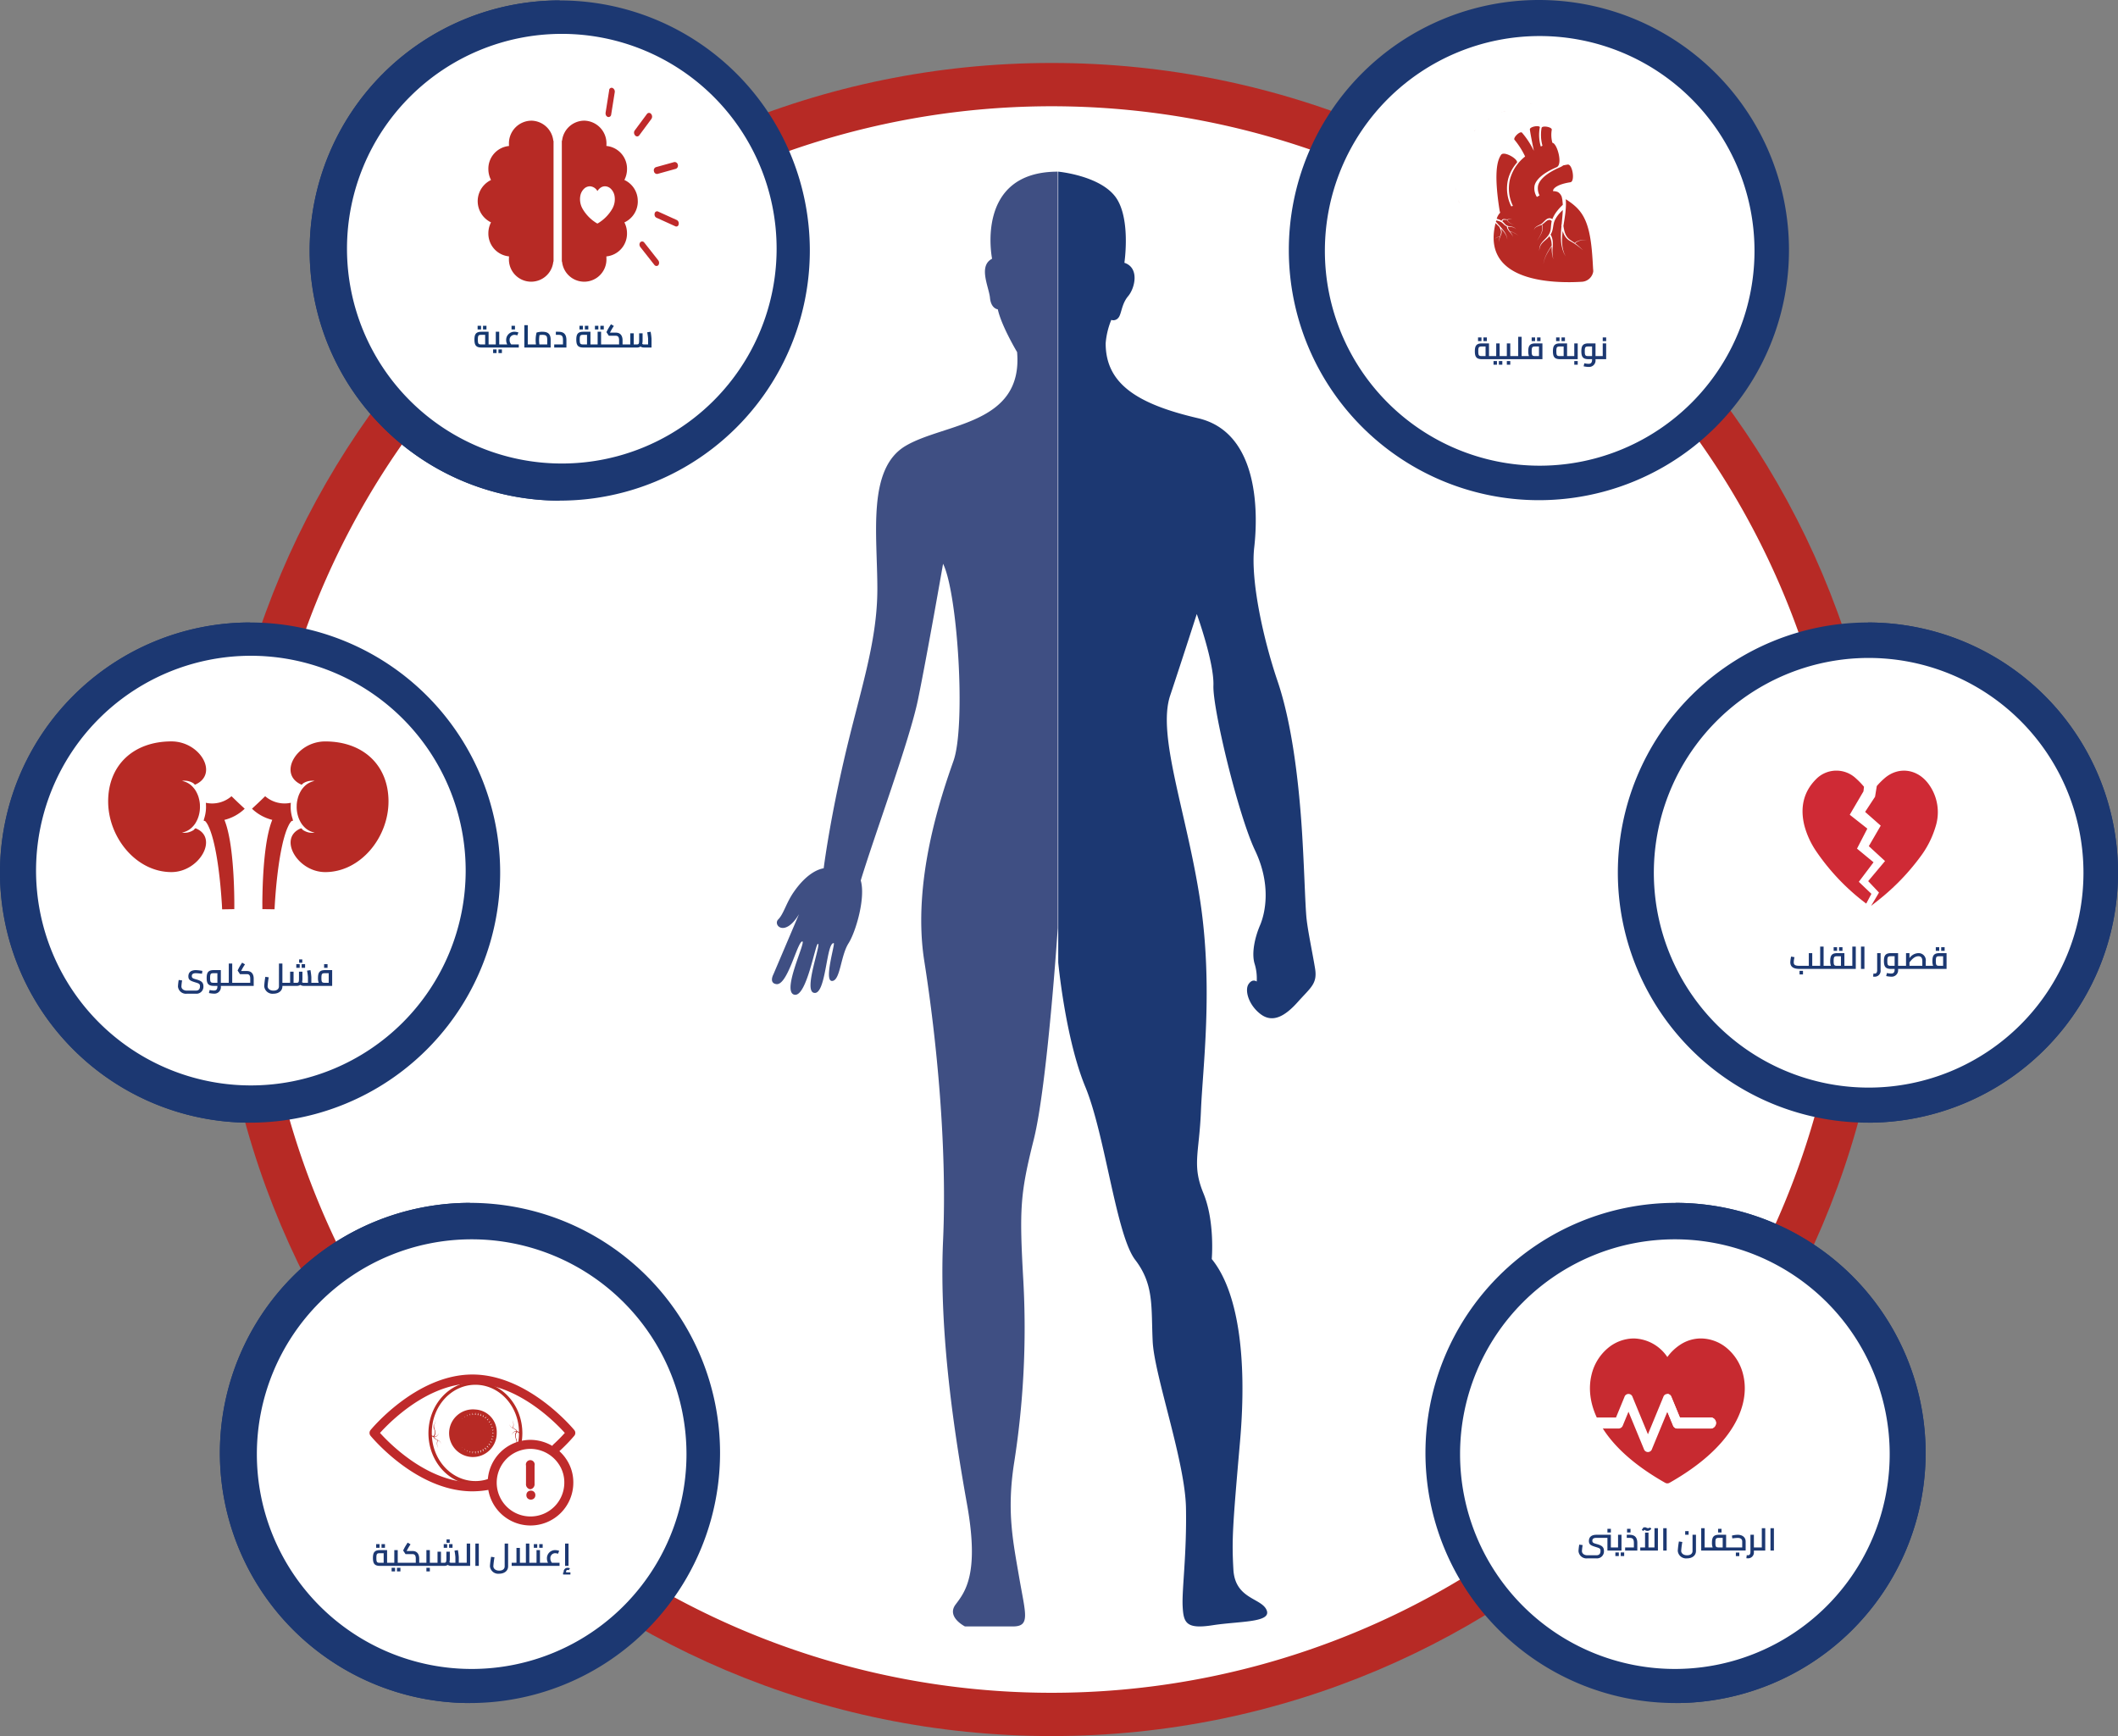
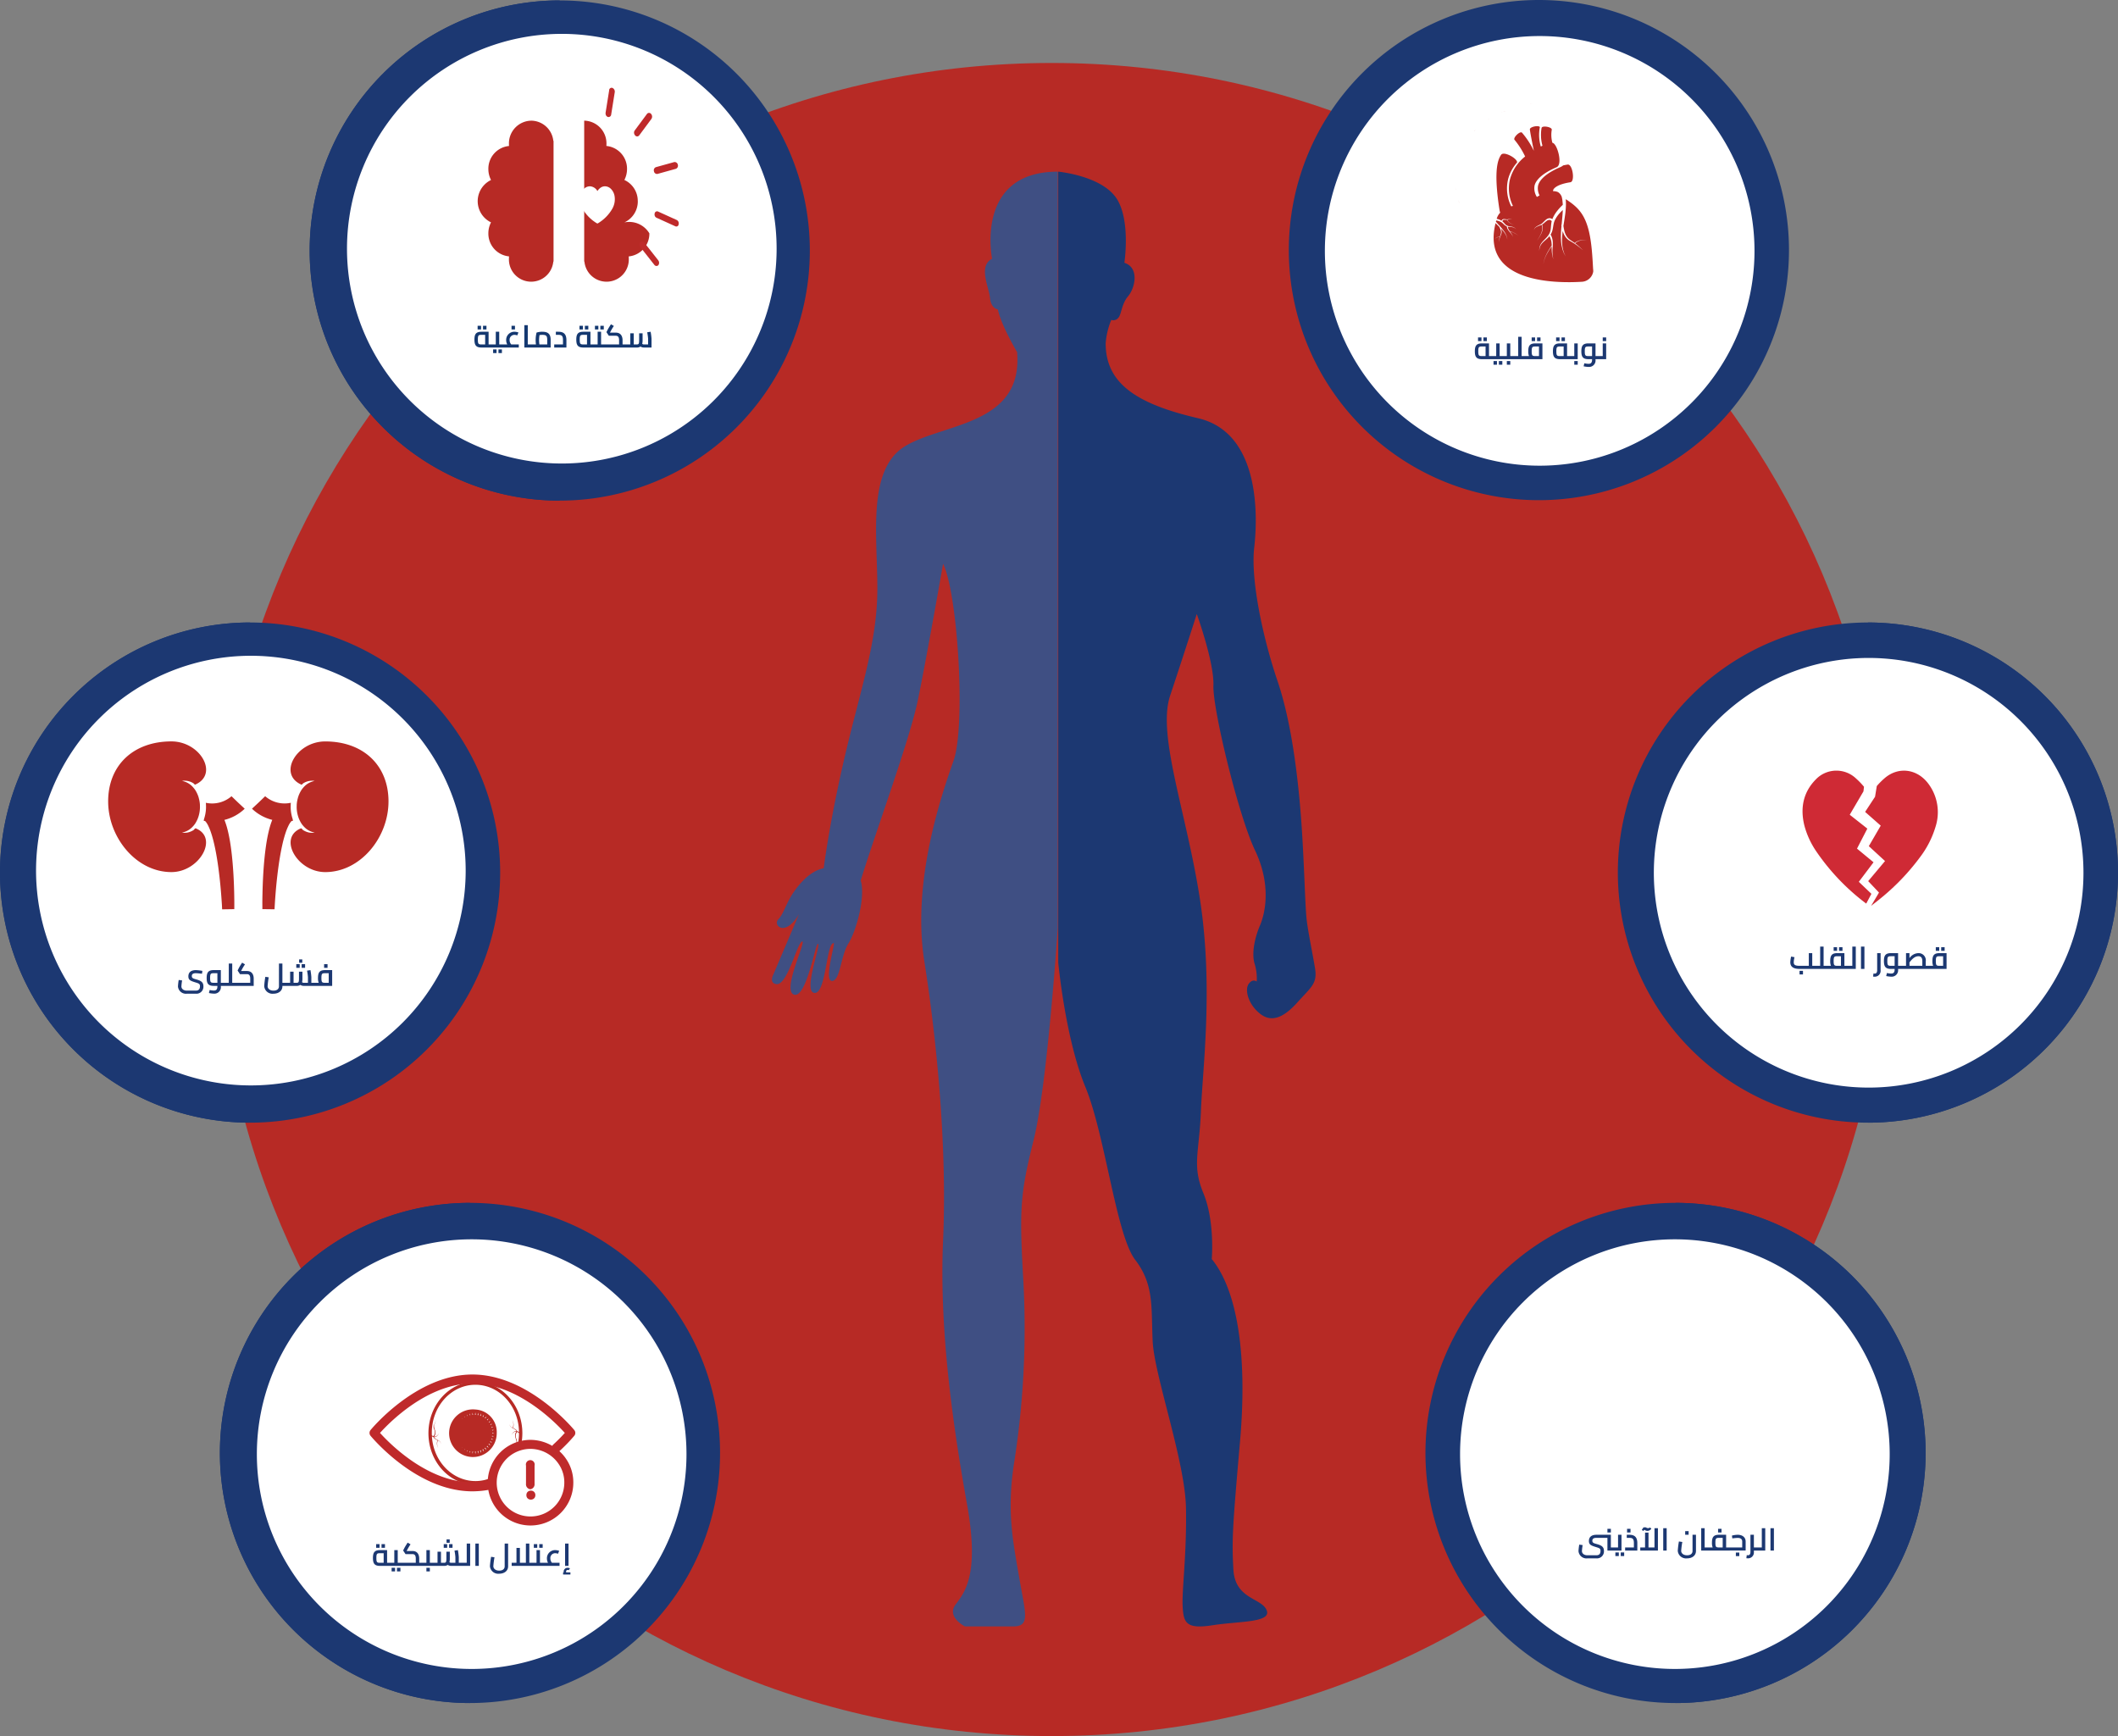
<svg xmlns="http://www.w3.org/2000/svg" width="470.001" height="385.228" viewBox="0 0 470.001 385.228">
  <rect x="0" y="0" width="470.001" height="385.228" fill="#808080" stroke="none" />
  <defs>
    <clipPath id="clip-path">
      <rect id="Rectangle_168" data-name="Rectangle 168" width="45" height="45" transform="translate(2501 5040)" fill="none" stroke="#707070" stroke-width="1" />
    </clipPath>
  </defs>
  <g id="effects-large-screens-lcs" transform="translate(-1995 -4762)">
    <g id="side-effects-graph-lcs" transform="translate(892.001 -883.002)">
      <path id="Path_636" data-name="Path 636" d="M450.392,208.629C450.392,106.11,367.284,23,264.764,23S79.137,106.11,79.137,208.629s83.108,185.627,185.627,185.627,185.628-83.108,185.628-185.627" transform="translate(1071.607 5635.974)" fill="#b72a25" />
-       <path id="Path_637" data-name="Path 637" d="M447.1,214.944A176.022,176.022,0,1,0,271.078,390.967,176.022,176.022,0,0,0,447.1,214.944" transform="translate(1065.292 5629.658)" fill="#fff" />
      <path id="Path_638" data-name="Path 638" d="M389.24,62.977V238.468s1.57,16.853,6,27.564,6.833,32.874,11.08,38.414,3.508,10.527,3.877,18.1,7.2,26.593,7.388,36.936-.924,18.1-.74,21.793.738,5.169,6.65,4.247,13.112-.554,12-3.325-7.019-2.4-7.388-9.05-.185-9.418,1.476-28.44-.553-33.426-6.277-40.444c0,0,.738-8.311-1.847-14.59s-.922-8.864-.554-18.283,2.772-27.332-.183-46.723-9.6-36.567-6.649-45.432,5.909-18.1,5.909-18.1,3.879,10.712,3.693,15.883,5.54,28.81,9.235,36.567,2.215,14.035,1.108,16.621-1.916,6.046-1.224,8.47a10.943,10.943,0,0,1,.486,4.017s-.9-.761-1.8.554-.069,4.571,2.632,6.649,5.471.485,8.309-2.7,4.363-4.017,3.809-7.41-1.522-7.894-1.869-10.873-.554-13.2-1.2-21.976S441.133,185.511,437.9,176s-6-22.439-5.17-29.642,1.245-25.486-12.467-28.672-20.5-7.757-20.5-16.621a17.218,17.218,0,0,1,1.246-5.194,1.394,1.394,0,0,0,1.524-.416c.761-.762.693-3.047,2.216-4.848s2.562-6.3-.831-7.41c0,0,1.525-10.111-2.077-14.751s-12.6-5.471-12.6-5.471" transform="translate(948.592 5620.116)" fill="#1c3872" />
      <path id="Path_639" data-name="Path 639" d="M585.767,55.495a55.494,55.494,0,1,0-55.495,55.495,55.494,55.494,0,0,0,55.495-55.495" transform="translate(914.221 5645)" fill="#1c3872" />
      <path id="Path_642" data-name="Path 642" d="M224.889,55.495a55.495,55.495,0,1,0-55.495,55.495,55.495,55.495,0,0,0,55.495-55.495" transform="translate(1057.817 5645.098)" fill="#1c3872" />
      <path id="Path_643" data-name="Path 643" d="M169.394,0a55.495,55.495,0,0,0,0,110.99" transform="translate(1057.817 5645.098)" fill="#1c3872" />
      <path id="Path_644" data-name="Path 644" d="M222.209,60.641A47.668,47.668,0,1,0,174.54,108.31a47.668,47.668,0,0,0,47.669-47.669" transform="translate(1053.127 5639.544)" fill="#fff" />
      <path id="Path_645" data-name="Path 645" d="M110.989,284.287a55.495,55.495,0,1,0-55.495,55.495,55.495,55.495,0,0,0,55.495-55.495" transform="translate(1103 5554.338)" fill="#1c3872" />
      <path id="Path_646" data-name="Path 646" d="M55.495,228.792a55.494,55.494,0,0,0,0,110.989" transform="translate(1103 5554.338)" fill="#1c3872" />
      <path id="Path_647" data-name="Path 647" d="M108.309,289.433A47.668,47.668,0,1,0,60.641,337.1a47.668,47.668,0,0,0,47.668-47.667" transform="translate(1098.027 5548.753)" fill="#fff" />
      <path id="Path_648" data-name="Path 648" d="M191.867,497.747a55.495,55.495,0,1,0-55.495,55.495,55.495,55.495,0,0,0,55.495-55.495" transform="translate(1070.917 5469.66)" fill="#1c3872" />
      <path id="Path_649" data-name="Path 649" d="M136.373,442.252a55.495,55.495,0,1,0,0,110.99" transform="translate(1070.917 5469.66)" fill="#1c3872" />
      <path id="Path_650" data-name="Path 650" d="M189.187,502.893a47.668,47.668,0,1,0-47.668,47.669,47.668,47.668,0,0,0,47.668-47.669" transform="translate(1066.148 5464.776)" fill="#fff" />
      <path id="Path_651" data-name="Path 651" d="M635.3,497.747a55.495,55.495,0,1,0-55.5,55.495,55.495,55.495,0,0,0,55.5-55.495" transform="translate(895.01 5469.66)" fill="#1c3872" />
      <path id="Path_652" data-name="Path 652" d="M616.293,553.242a55.495,55.495,0,1,0,0-110.99" transform="translate(858.521 5469.66)" fill="#1c3872" />
      <path id="Path_653" data-name="Path 653" d="M632.619,502.893a47.668,47.668,0,1,0-47.668,47.669,47.668,47.668,0,0,0,47.668-47.669" transform="translate(889.717 5464.775)" fill="#fff" />
      <path id="Path_654" data-name="Path 654" d="M706.06,284.287a55.494,55.494,0,1,0-55.495,55.495,55.494,55.494,0,0,0,55.495-55.495" transform="translate(866.94 5554.338)" fill="#1c3872" />
      <path id="Path_655" data-name="Path 655" d="M687.054,339.782a55.494,55.494,0,0,0,0-110.989" transform="translate(830.451 5554.338)" fill="#1c3872" />
      <path id="Path_656" data-name="Path 656" d="M703.38,289.433A47.668,47.668,0,1,0,655.712,337.1a47.668,47.668,0,0,0,47.668-47.667" transform="translate(861.956 5549.236)" fill="#fff" />
      <path id="Path_657" data-name="Path 657" d="M332.779,82.3c-3.124,1.619-.694,6.248-.462,8.677s1.734,2.547,1.734,2.547c.81,3.7,4.281,9.487,4.281,9.487,1.389,16.2-16.2,15.735-24.76,20.827s-6.248,19.67-6.248,31.7-3.934,22.909-7.4,37.951c-2.855,12.375-4.143,21.289-4.51,24.066-1.158.191-3.753,1.1-6.647,5.273-1.686,2.433-2.229,4.857-3.445,6.082s1.464,4.086,4.611-1.164l-5.671,13.333s-1.066,1.934.641,2.179c2.521.36,4.667-9.467,5.771-9.467.852,0-4.557,10.93-1.855,11.792,2.785.891,4.743-11.444,5.334-11.268.664.194-3.134,10.1-1.006,10.844,2.81.98,2.8-11.191,4.5-10.989.369.043-2.244,8.393-.391,8.388s1.89-5.54,3.663-8.345c1.646-2.6,3.833-10.148,2.719-13.953,3.142-10.333,10.861-31.127,12.715-40.193,2.083-10.182,5.553-30.081,5.553-30.081,3.24,6.479,5.091,35.867,2.314,43.735s-9.257,26.843-6.48,44.429,5.091,41.422,4.166,62.016,2.545,43.042,5.322,58.546-.463,19.438-2.545,22.215,2.082,4.86,2.082,4.86H337.41c3.934,0,2.776-2.777,1.388-10.874s-2.777-14.579-1.158-25.226a192.473,192.473,0,0,0,2.083-40.5c-.925-16.2-.694-19.438,2.314-31.472s5.322-46.918,5.322-46.918V62.977c-18.513,0-14.578,19.322-14.578,19.322" transform="translate(990.368 5620.116)" fill="#3f4f83" />
      <path id="Path_660" data-name="Path 660" d="M545.7,44.649q.355-.263.731-.511-.376.248-.731.511" transform="translate(886.524 5627.589)" fill="#b72a25" />
      <path id="Path_661" data-name="Path 661" d="M545.412,45.117l.176-.132-.176.132" transform="translate(886.639 5627.253)" fill="#b72a25" />
-       <path id="Path_663" data-name="Path 663" d="M546.914,44.036c.074-.051.15-.1.229-.155-.079.052-.155.1-.229.155" transform="translate(886.044 5627.691)" fill="#b72a25" />
      <path id="Path_664" data-name="Path 664" d="M544.17,45.809c.242-.209.491-.41.75-.606q-.388.294-.75.606" transform="translate(887.132 5627.167)" fill="#b72a25" />
      <path id="Path_697" data-name="Path 697" d="M222.209,60.641A47.668,47.668,0,1,0,174.54,108.31a47.668,47.668,0,0,0,47.669-47.669" transform="translate(1270.127 5640.027)" fill="#fff" />
      <path id="Path_665" data-name="Path 665" d="M542.255,47.847c.014,0,.025-.01.037-.013.082-.088.155-.179.24-.265-.09.093-.188.183-.276.278" transform="translate(887.892 5626.228)" fill="#b72a25" />
      <path id="Path_666" data-name="Path 666" d="M542.713,47.552l.027-.025-.027.025" transform="translate(887.71 5626.245)" fill="#b72a25" />
      <path id="Path_667" data-name="Path 667" d="M547.524,43.626c-.079.049-.154.1-.231.154.076-.048.159-.1.235-.144v-.01" transform="translate(885.893 5627.792)" fill="#b72a25" />
      <path id="Path_668" data-name="Path 668" d="M544.019,46.287l.091-.079-.091.079" transform="translate(887.192 5626.768)" fill="#b72a25" />
      <path id="Path_669" data-name="Path 669" d="M542.758,47.056c.241-.246.5-.484.761-.717-.267.232-.52.472-.761.717" transform="translate(887.692 5626.716)" fill="#b72a25" />
-       <path id="Path_671" data-name="Path 671" d="M593.347,55.459c-.018.23-.045.458-.076.676.031-.218.059-.446.076-.676" transform="translate(867.654 5623.098)" fill="#b72a25" />
      <path id="Path_672" data-name="Path 672" d="M593.4,55.407h0" transform="translate(867.604 5623.119)" fill="#b72a25" />
      <path id="Path_673" data-name="Path 673" d="M593.284,52.316c.036.23.059.455.072.676h0c-.014-.221-.04-.448-.076-.678" transform="translate(867.649 5624.345)" fill="#b72a25" />
      <path id="Path_675" data-name="Path 675" d="M535.442,69.256h.005c-.021-.2-.039-.407-.048-.617.008.208.022.416.042.618" transform="translate(890.611 5617.87)" fill="#b72a25" />
      <path id="Path_677" data-name="Path 677" d="M536.613,74.056h.006c-.106-.224-.211-.448-.3-.684a6.617,6.617,0,0,0,.293.681" transform="translate(890.246 5615.991)" fill="#b72a25" />
      <path id="Path_678" data-name="Path 678" d="M563.54,78.745c-.223-.027-.441-.063-.66-.1h0c.22.035.439.068.662.1" transform="translate(879.711 5613.899)" fill="#b72a25" />
      <path id="Path_679" data-name="Path 679" d="M552.18,41.019c.293-.13.6-.246.9-.364a.076.076,0,0,0-.025,0c-.3.117-.585.24-.875.369" transform="translate(883.955 5628.973)" fill="#b72a25" />
      <path id="Path_680" data-name="Path 680" d="M570.974,78.257c-.166.051-.331.1-.494.138h0c.165-.041.329-.087.5-.139" transform="translate(876.696 5614.054)" fill="#b72a25" />
      <path id="Path_681" data-name="Path 681" d="M589.177,64.472h0" transform="translate(869.282 5619.523)" fill="#b72a25" />
      <path id="Path_682" data-name="Path 682" d="M562.825,38.035l.005.007c.147-.025.293-.054.441-.077-.148.023-.3.043-.446.07" transform="translate(879.732 5630.038)" fill="#b72a25" />
      <g id="Group_185" data-name="Group 185" transform="translate(218.289 -3.6)">
        <path id="نوبة_قلبية" data-name="نوبة قلبية" d="M1.75-4.823H.987v.812H1.75Zm1.2,0H2.184v.812h.763ZM4.221-.686h-.8V-3.5H1.841C.616-3.5.28-2.954.28-1.75S.616,0,1.841,0h2.38c.112,0,.14-.133.14-.343S4.333-.686,4.221-.686Zm-2.38,0c-.665,0-.8-.119-.8-1.064s.133-1.064.8-1.064H2.66V-.686Zm4.739,0h-.8V-3.5H5.019V-.686h-.8c-.119,0-.14.133-.14.343S4.1,0,4.221,0H6.58c.119,0,.14-.133.14-.343S6.7-.686,6.58-.686ZM4.424,1.225h.763V.42H4.424Zm1.19,0h.763V.42H5.614ZM8.939-.686h-.8V-3.5H7.378V-.686h-.8c-.119,0-.14.133-.14.343S6.461,0,6.58,0H8.939c.119,0,.14-.133.14-.343S9.058-.686,8.939-.686ZM7.378,1.225h.763V.42H7.378ZM11.459-.686h-.8v-4.27H9.9v4.27H8.939c-.119,0-.14.133-.14.343S8.82,0,8.939,0h2.52c.112,0,.14-.133.14-.343S11.571-.686,11.459-.686ZM13.65-4.823h-.763v.812h.763Zm1.2,0h-.763v.812h.763ZM13.692-3.5c-1.225,0-1.561.546-1.561,1.75a2.7,2.7,0,0,0,.161,1.064h-.833c-.119,0-.14.133-.14.343s.021.343.14.343h3.815V-3.5Zm-.8,1.75c0-.945.133-1.064.8-1.064h.819V-.686h-.819c-.665,0-.8-.119-.8-1.064Zm6.181-3.073H18.31v.812h.763Zm1.2,0H19.51v.812h.763ZM21.546-.686h-.8V-3.5h-1.58c-1.225,0-1.561.546-1.561,1.75S17.941,0,19.166,0h2.38c.112,0,.14-.133.14-.343S21.658-.686,21.546-.686Zm-2.38,0c-.665,0-.8-.119-.8-1.064s.133-1.064.8-1.064h.819V-.686ZM22.344-3.5V-.686h-.8c-.119,0-.14.133-.14.343s.021.343.14.343h1.561V-3.5Zm0,4.725h.763V.42h-.763ZM27.86-.686h-.805V-3.5H25.473c-1.225,0-1.561.546-1.561,1.75S24.248,0,25.473,0h.819V.1c0,.665-.245.931-.77.931A4.567,4.567,0,0,1,24.577.91l-.161.672a5.832,5.832,0,0,0,1.106.14A1.434,1.434,0,0,0,27.055.1V0h.805c.112,0,.14-.133.14-.343S27.972-.686,27.86-.686Zm-2.387,0c-.665,0-.8-.119-.8-1.064s.133-1.064.8-1.064h.819V-.686Zm3.185-4.137v.812h.763v-.812Zm0,4.137h-.8c-.119,0-.14.133-.14.343s.021.343.14.343h1.561V-3.5h-.763Z" transform="translate(1211.711 5728.3)" fill="#1c3872" />
        <path id="Path_687" data-name="Path 687" d="M203.578,53.535a.235.235,0,0,0,0,.082q.009.242.019.507a10.34,10.34,0,0,1-.007,1.134c-.013.4-.066.815-.1,1.246-.1.859-.25,1.76-.393,2.659-.015.106-.033.212-.05.317.005.035.012.071.018.116.033.2.079.491.157.83a4.647,4.647,0,0,0,.388,1.1,2.927,2.927,0,0,0,.862,1.007c.2.133.391.264.582.393.169.117.34.224.5.345a.569.569,0,0,1,.051-.052,1.96,1.96,0,0,1,.274-.2,3.367,3.367,0,0,1,.941-.359,2.988,2.988,0,0,1,1-.072,1.343,1.343,0,0,1,.319.082c.072.033.113.054.113.054l-.114-.05a1.415,1.415,0,0,0-.319-.07,2.962,2.962,0,0,0-.981.109,3.392,3.392,0,0,0-.906.383,1.634,1.634,0,0,0-.249.2c-.018.018-.028.03-.041.045q.257.2.493.38c.154.133.3.261.434.38.273.229.476.448.627.589l.233.228-.246-.214c-.158-.132-.375-.338-.659-.55l-.453-.354c-.167-.112-.344-.233-.528-.359s-.383-.234-.582-.357-.4-.232-.614-.364a3.21,3.21,0,0,1-1-1.043,4.76,4.76,0,0,1-.456-1.074c-.054.406-.092.808-.12,1.2-.029.421-.032.83-.025,1.217a8.2,8.2,0,0,0,.1,1.088c.029.166.055.326.081.478a3.908,3.908,0,0,0,.121.423,3.588,3.588,0,0,0,.238.673c.166.361.26.568.26.568l-.295-.553a3.777,3.777,0,0,1-.281-.663c-.045-.133-.1-.271-.146-.422l-.112-.48a8.408,8.408,0,0,1-.173-1.1c-.029-.392-.051-.811-.047-1.24s.018-.877.052-1.326c.017-.311.046-.625.075-.938l-.037-.18a1.267,1.267,0,0,0,.077-.243c.089-.907.179-1.811.23-2.654.006-.171.012-.338.019-.5-.2.186-.442.422-.7.706a6.757,6.757,0,0,0-1.013,1.451,3.813,3.813,0,0,0-.319.927c-.072.335-.118.7-.189,1.064a3.721,3.721,0,0,1-.358,1.085c-.039.071-.087.134-.132.2.019.034.042.08.072.135a1.579,1.579,0,0,1,.125.26,2.567,2.567,0,0,1,.133.364,4.074,4.074,0,0,1,.162.921,8.449,8.449,0,0,1-.015,1.046,9.578,9.578,0,0,0-.027,1.914,3.224,3.224,0,0,0,.13.617l.072.23-.09-.224a3.245,3.245,0,0,1-.18-.611,9.855,9.855,0,0,1-.125-1.932v-.093c-.074.1-.17.229-.274.382-.13.181-.273.4-.414.633s-.284.494-.43.753c-.122.267-.264.528-.355.79a5.346,5.346,0,0,0-.238.717,3.476,3.476,0,0,0-.108.525c-.021.127-.032.2-.032.2s.01-.074.028-.2a3.292,3.292,0,0,1,.1-.528,5.555,5.555,0,0,1,.223-.726c.086-.265.223-.529.338-.8.14-.26.268-.53.416-.767s.276-.46.4-.645c.148-.223.268-.4.344-.5-.01-.259-.023-.512-.054-.75a3.686,3.686,0,0,0-.214-.83,2.393,2.393,0,0,0-.136-.3,1.584,1.584,0,0,0-.115-.2c-.086.1-.169.206-.258.3-.495.5-1.015.86-1.363,1.271a2.664,2.664,0,0,0-.391.612,2.457,2.457,0,0,0-.17.539,2.3,2.3,0,0,0-.048.366c-.008.083-.013.129-.013.129v-.13a2.579,2.579,0,0,1,.022-.37,2.416,2.416,0,0,1,.132-.565,2.675,2.675,0,0,1,.358-.669c.329-.453.833-.866,1.262-1.374a3.7,3.7,0,0,0,.543-.843,3.373,3.373,0,0,0,.241-.994c.041-.352.058-.715.109-1.086a3.815,3.815,0,0,1,.1-.532c-.029-.027-.066-.064-.118-.11a.98.98,0,0,0-.163-.1.527.527,0,0,0-.239-.064,1.076,1.076,0,0,0-.648.256c-.234.17-.465.392-.725.6a2.231,2.231,0,0,1-.2.144l-.08.041c.011.021.021.042.036.074a1.4,1.4,0,0,1,.127.448,1.962,1.962,0,0,1-.031.65,3.611,3.611,0,0,1-.225.7,9.318,9.318,0,0,1-.665,1.2l-.338.524s.13-.212.322-.533a8.57,8.57,0,0,0,.629-1.215,3.3,3.3,0,0,0,.2-.7,1.845,1.845,0,0,0,.013-.622.988.988,0,0,0-.057-.238.822.822,0,0,0-.071-.175c-.016-.031-.027-.05-.037-.071-.017.007-.035.018-.052.024-.146.07-.292.126-.434.18a3.782,3.782,0,0,0-.735.345.938.938,0,0,0-.372.419,1.1,1.1,0,0,0-.056.212,1,1,0,0,1,.037-.218.978.978,0,0,1,.351-.469,3.818,3.818,0,0,1,.719-.414c.135-.067.274-.133.407-.212.069-.037.127-.079.189-.119a1.705,1.705,0,0,0,.178-.15c.229-.211.443-.455.681-.662a1.4,1.4,0,0,1,.828-.393.931.931,0,0,1,.4.068,1.218,1.218,0,0,1,.27.141c.016-.037.025-.079.041-.117a7.308,7.308,0,0,1,1-1.676,11.344,11.344,0,0,1,.9-1.027l.367-.356a6.115,6.115,0,0,0-.046-.627c-.016-.162-.03-.32-.046-.47a3.72,3.72,0,0,0-.08-.4,1.41,1.41,0,0,0-.208-.6,1.96,1.96,0,0,0-.682-.73,2.593,2.593,0,0,0-1.1-.208.846.846,0,0,1,.081-.358c.13-.261.789-1.155,3.774-1.619,1.084-.17.472-4.093-.612-3.923-.344.053-.669.116-.989.183a2.851,2.851,0,0,1-.669.4c-2.811,1.193-4.549,2.641-4.9,4.075a3.324,3.324,0,0,0,.33,2.184l-.6.342a3.54,3.54,0,0,1-.513-2.526c.346-1.434,2.084-2.881,4.9-4.075,1.434-.609.093-5.35-.945-5.41a6.684,6.684,0,0,1-.139-2.893c.112-.624-2.152-1.025-2.263-.4a8.975,8.975,0,0,0,.2,3.937c-.127.059-.247.121-.367.18a9,9,0,0,1-.246-4.117,1,1,0,0,1,.046-.171c-.174-.5-2.308-.114-2.227.515.113.917.563,3.157.868,4.627l-.027.016a18.388,18.388,0,0,0-2.582-3.94c-.44-.455-2.091,1.146-1.648,1.6a17.511,17.511,0,0,1,2.337,3.683,9.582,9.582,0,0,0-3.382,5.126,8.793,8.793,0,0,0,.673,5.833l-.373.1a8.818,8.818,0,0,1-.719-5.929,8.937,8.937,0,0,1,2-3.782c.255-.806-2.9-2.631-3.524-1.731-.589.848-1.327,2.557-.93,7.593.2,2.521.588,4.729.6,4.822a1.947,1.947,0,0,0,.128.416,3.338,3.338,0,0,0-.731,1.2c-.018.059-.031.114-.049.171.046.011.084.017.132.032a3.589,3.589,0,0,1,.892.367c.018.01.034.024.051.034a.648.648,0,0,1,.065-.135.43.43,0,0,1,.138-.145.691.691,0,0,1,.442-.09c.156.011.312.045.465.062.039,0,.072.006.115.006a.487.487,0,0,0,.11-.008c.075-.01.15-.024.224-.038a1.978,1.978,0,0,1,.406-.049.465.465,0,0,1,.276.082.607.607,0,0,1,.082.074.939.939,0,0,0-.087-.065.445.445,0,0,0-.271-.057,1.744,1.744,0,0,0-.392.082c-.072.019-.146.041-.225.057a.128.128,0,0,0-.028.006.338.338,0,0,1,.007.037.431.431,0,0,0,.024.092.579.579,0,0,0,.048.111.9.9,0,0,0,.189.242,1.642,1.642,0,0,0,.285.215,4.467,4.467,0,0,0,.608.3c.173.068.287.115.287.115l-.29-.107a4.559,4.559,0,0,1-.619-.279,1.731,1.731,0,0,1-.3-.212.953.953,0,0,1-.2-.246.717.717,0,0,1-.084-.217.06.06,0,0,0-.007-.037l-.043.007h-.124c-.162,0-.319-.024-.462-.022a.549.549,0,0,0-.333.09.293.293,0,0,0-.075.1.689.689,0,0,0-.035.087c-.005.035-.011.062-.014.078a2.471,2.471,0,0,1,.2.179c.13.133.243.272.364.4a1.631,1.631,0,0,0,.39.321,1.936,1.936,0,0,0,.463.174c.32.072.641.086.906.168a1.32,1.32,0,0,1,.339.159,1.182,1.182,0,0,1,.22.183,1.28,1.28,0,0,1,.117.141l.039.051-.043-.048a.874.874,0,0,0-.127-.128,1.17,1.17,0,0,0-.226-.165,1.38,1.38,0,0,0-.337-.127c-.258-.059-.571-.047-.915-.1-.063-.012-.125-.025-.189-.042a.617.617,0,0,0,.014.115,1.09,1.09,0,0,0,.033.159,2,2,0,0,0,.164.392c.057.1.128.207.2.313a2.791,2.791,0,0,1,.284.1c.1.036.224.081.351.136s.259.118.391.18a2.7,2.7,0,0,1,.372.216,2.786,2.786,0,0,1,.3.221,1.661,1.661,0,0,1,.194.182l.071.071-.072-.07a1.591,1.591,0,0,0-.2-.176,2.675,2.675,0,0,0-.307-.212c-.115-.077-.247-.138-.375-.209a2.889,2.889,0,0,0-.392-.17c-.128-.048-.247-.094-.351-.126-.088-.03-.163-.053-.221-.071a.431.431,0,0,0,.027.037,4.734,4.734,0,0,1,.521.8,1.609,1.609,0,0,1,.11.3l.031.114-.039-.111a1.648,1.648,0,0,0-.131-.282,4.77,4.77,0,0,0-.577-.751,3.811,3.811,0,0,1-.316-.407,1.924,1.924,0,0,1-.21-.411,1.4,1.4,0,0,1-.054-.183.866.866,0,0,1-.028-.14.552.552,0,0,0-.01-.075c-.039-.014-.076-.025-.112-.042a1.815,1.815,0,0,1-.464-.323c-.136-.122-.261-.252-.389-.363a1.769,1.769,0,0,0-.4-.271,3.307,3.307,0,0,0-.829-.276l-.154-.025c-.025.088-.05.176-.072.264.245.282.507.571.775.863a.524.524,0,0,0,.1.074l.037.082c.1.115.209.229.307.349.147.166.284.338.413.508s.245.339.349.5a4.156,4.156,0,0,1,.257.486c.035.078.069.151.1.223a1.709,1.709,0,0,1,.065.21,1.687,1.687,0,0,1,.087.345c.029.195.047.306.047.306s-.025-.11-.065-.3a1.882,1.882,0,0,0-.1-.337c-.024-.065-.047-.132-.077-.2s-.072-.139-.11-.214a4.238,4.238,0,0,0-.282-.459c-.111-.156-.234-.316-.371-.475s-.258-.294-.4-.437a2.426,2.426,0,0,1,.138.559,1.572,1.572,0,0,1-.084.707c-.043.115-.089.218-.134.326a3.253,3.253,0,0,0-.125.313c-.036.1-.07.2-.1.3s-.051.188-.075.272c-.048.17-.074.315-.1.413l-.033.159s.008-.057.025-.16.033-.248.074-.42c.019-.085.038-.18.059-.278s.054-.194.082-.3l-.03-.005a.893.893,0,0,0-.156,0,1.68,1.68,0,0,0-.471.115,1.513,1.513,0,0,0-.418.248.558.558,0,0,0-.106.122l-.03.053s.011-.019.028-.054a.789.789,0,0,1,.1-.127,1.534,1.534,0,0,1,.416-.267,1.709,1.709,0,0,1,.478-.137,1.07,1.07,0,0,1,.168,0l.036.006c.026-.1.062-.187.094-.284s.077-.217.114-.327a1.458,1.458,0,0,0,.042-.653,2.342,2.342,0,0,0-.174-.553c-.069-.157-.136-.285-.183-.374l-.027-.051c-.037-.036-.076-.074-.112-.111-.239-.231-.476-.462-.7-.691-3.3,13.3,13.3,13.384,19.284,13a2.712,2.712,0,0,0,2.39-2.255,3.64,3.64,0,0,0-.033-.605q-.015-.3-.034-.6-.031-.6-.069-1.2c-.05-.778-.106-1.554-.177-2.329-.07-.727-.153-1.453-.262-2.178-.1-.661-.22-1.321-.373-1.972a15.952,15.952,0,0,0-.508-1.73,10.959,10.959,0,0,0-.649-1.471,8.589,8.589,0,0,0-1.69-2.224,11.3,11.3,0,0,0-.993-.841c-.341-.258-.693-.5-1.046-.743-.082-.056-.173-.1-.252-.156" transform="translate(1028.596 5639.252)" fill="#b72a25" />
      </g>
      <g id="Group_190" data-name="Group 190" transform="translate(0.215 -2.483)">
        <path id="فشل_كلوى" data-name="فشل كلوى" d="M2.261,1.736H4.242A1.55,1.55,0,0,0,5.929.1c0-.938-.574-1.239-1.456-1.5-.714-.21-1.12-.259-1.12-.777,0-.427.273-.637.882-.637.287,0,.7.042,1.379.119L5.7-3.332A9.608,9.608,0,0,0,4.256-3.5c-1.029,0-1.666.455-1.666,1.386,0,.868.567,1.029,1.666,1.372.728.224.91.329.91.826,0,.651-.308.966-.924.966H2.261c-.728,0-1.218-.385-1.218-.938A12.881,12.881,0,0,1,1.2-1.211L.448-1.316A11.946,11.946,0,0,0,.28.126,1.776,1.776,0,0,0,.929,1.351,1.776,1.776,0,0,0,2.261,1.736ZM10.6-.686H9.793V-3.5H8.211c-1.225,0-1.561.546-1.561,1.75S6.986,0,8.211,0H9.03V.1c0,.665-.245.931-.77.931A4.567,4.567,0,0,1,7.315.91l-.161.672a5.832,5.832,0,0,0,1.106.14A1.434,1.434,0,0,0,9.793.1V0H10.6c.112,0,.14-.133.14-.343S10.71-.686,10.6-.686Zm-2.387,0c-.665,0-.8-.119-.8-1.064s.133-1.064.8-1.064H9.03V-.686Zm4.907,0h-.8v-4.27h-.763v4.27H10.6c-.119,0-.14.133-.14.343S10.479,0,10.6,0h2.52c.112,0,.14-.133.14-.343s-.03-.343-.142-.343ZM15.589-3.3h-1.3l.217-.413a10.711,10.711,0,0,1,.651-1.064l-.637-.378c-.364.553-.532.833-.693,1.12l-.315.623.532.805h1.54c.5,0,.735.294.735.987v.938h-3.2c-.119,0-.14.133-.14.343S13,0,13.118,0h3.969V-1.624C17.087-2.345,16.807-3.3,15.589-3.3ZM24.255-.686h-.8v-4.27h-.763V.1c0,.581-.441.952-1.218.952s-1.3-.42-1.3-.994a17.53,17.53,0,0,1,.252-1.96l-.756-.112a19.363,19.363,0,0,0-.252,2.07,1.84,1.84,0,0,0,.671,1.279,1.84,1.84,0,0,0,1.387.4c1.141,0,1.981-.637,1.981-1.638V0h.8c.119,0,.14-.133.14-.343S24.374-.686,24.255-.686Zm3.612-5.187h-.7v.742h.7ZM27.3-4.823h-.763v.812H27.3Zm.427.812h.763v-.812h-.763ZM30.681-.686h-.8V-1.939a13.9,13.9,0,0,0-.2-1.561l-.756.119a11.621,11.621,0,0,1,.2,1.442V-.686h-.966a.522.522,0,0,1-.343-.14,3.243,3.243,0,0,0,.084-.8V-3.15h-.763v1.526c0,.812-.1.938-.539.938h-.665V-3.15H25.17V-.686h-.91c-.119,0-.14.133-.14.343s.021.343.14.343H26.6a1.423,1.423,0,0,0,.84-.217A1.375,1.375,0,0,0,28.154,0h2.527c.112,0,.14-.133.14-.343S30.793-.686,30.681-.686Zm2.793-4.137h-.763v.812h.763ZM32.914-3.5c-1.225,0-1.561.546-1.561,1.75a2.7,2.7,0,0,0,.161,1.064h-.833c-.119,0-.14.133-.14.343s.021.343.14.343H34.5V-3.5Zm-.8,1.75c0-.945.133-1.064.8-1.064h.819V-.686h-.819c-.665,0-.8-.119-.8-1.064Z" transform="translate(1141.995 5866.25)" fill="#1c3872" />
        <path id="Union_3" data-name="Union 3" d="M-1684.777,822.217s0-.367-.005-1.01.007-1.558.033-2.656c.051-2.2.176-5.125.487-8.068.157-1.477.361-2.959.635-4.361.141-.7.3-1.382.479-2.037a16.177,16.177,0,0,1,.564-1.673,9.918,9.918,0,0,1-4.5-2.477l1.473-1.373,1.455-1.4a6.551,6.551,0,0,0,5.571,1.481h0c.044,0,.087-.009.126-.009a4.363,4.363,0,0,0-.033.588c0,.076,0,.152-.007.228v.1a8,8,0,0,0,.158,1.59,8.334,8.334,0,0,0,.293,1.118l.051.372c-.094.012-.185.012-.279.024a1.2,1.2,0,0,0-.193.207c-.039.052-.085.1-.125.157-.048.072-.093.143-.138.215a4.382,4.382,0,0,0-.285.536,11.778,11.778,0,0,0-.571,1.406c-.183.536-.352,1.118-.517,1.737-.317,1.247-.59,2.62-.82,4.015-.457,2.784-.745,5.635-.917,7.768-.088,1.07-.147,1.965-.183,2.587s-.051.971-.051.971Zm-8.98-.931c-.037-.623-.1-1.517-.184-2.588-.172-2.132-.459-4.983-.917-7.768-.23-1.394-.5-2.768-.823-4.014-.161-.619-.331-1.2-.516-1.737a11.988,11.988,0,0,0-.569-1.406,4.3,4.3,0,0,0-.286-.536c-.048-.072-.093-.144-.138-.216-.04-.052-.085-.1-.124-.156a1.368,1.368,0,0,0-.193-.207c-.1-.013-.185-.013-.282-.024l.053-.372a8.635,8.635,0,0,0,.294-1.118,7.994,7.994,0,0,0,.157-1.59v-.1c0-.076,0-.152-.007-.228a4.4,4.4,0,0,0-.033-.588.632.632,0,0,1,.127.009h0a6.56,6.56,0,0,0,5.571-1.481l1.454,1.4,1.473,1.373a9.91,9.91,0,0,1-4.5,2.477,16.239,16.239,0,0,1,.564,1.673c.181.655.338,1.337.477,2.037.278,1.4.48,2.884.635,4.361.312,2.944.437,5.871.488,8.068.026,1.1.033,2.013.033,2.657s-.007,1.01-.007,1.01l-2.7.041s-.016-.358-.047-.977Zm17.5-16.979c.207-.084.343.275.526.379a3.931,3.931,0,0,0,1.012.46,3.068,3.068,0,0,0,.835.131,2.573,2.573,0,0,0,.526-.016c.121-.012.185-.02.185-.02s-.063-.02-.178-.044a3.936,3.936,0,0,1-.5-.152,4.184,4.184,0,0,1-1.476-.9,5.6,5.6,0,0,1-.741-.859,6.791,6.791,0,0,1-.589-1.111,6.771,6.771,0,0,1-.379-1.29,6.966,6.966,0,0,1-.13-1.358c.014-.243,0-.535.034-.738a4.857,4.857,0,0,1,.1-.668c.035-.231.11-.447.156-.667.076-.208.129-.427.222-.623a6.779,6.779,0,0,1,.589-1.114,6.04,6.04,0,0,1,.739-.859,4.2,4.2,0,0,1,1.48-.9,2.872,2.872,0,0,1,.49-.145c.118-.031.181-.044.181-.044l-.183-.019a2.111,2.111,0,0,0-.531-.021,3.664,3.664,0,0,0-1.848.587c-.132.076-.24.337-.388.273-5.283-2.333-1.1-9.582,5.291-9.582,8.454,0,14.044,5.3,14.044,13.316S-1663.018,814-1670.826,814c-6.2,0-10.549-7.587-5.427-9.693ZM-1719,798.316c0-8.016,5.588-13.316,14.044-13.316,6.392,0,10.572,7.25,5.291,9.582-.148.064-.257-.2-.389-.272a3.639,3.639,0,0,0-1.847-.587,2.072,2.072,0,0,0-.531.02c-.121.012-.185.02-.185.02s.061.013.183.044a2.842,2.842,0,0,1,.49.144,4.238,4.238,0,0,1,1.48.906,6.1,6.1,0,0,1,.739.859,6.8,6.8,0,0,1,.589,1.114,6.438,6.438,0,0,1,.22.624c.049.22.121.435.157.666a5.141,5.141,0,0,1,.1.668c.032.2.02.5.032.739a6.918,6.918,0,0,1-.13,1.358,6.7,6.7,0,0,1-.38,1.29,6.9,6.9,0,0,1-.587,1.11,5.668,5.668,0,0,1-.741.859,4.189,4.189,0,0,1-1.476.9,3.991,3.991,0,0,1-.5.151,1.743,1.743,0,0,0-.18.044s.064.008.186.02a2.526,2.526,0,0,0,.526.016,3.019,3.019,0,0,0,.834-.131,3.968,3.968,0,0,0,1.014-.46c.18-.1.319-.463.526-.379,5.121,2.1.771,9.693-5.427,9.693C-1712.766,814-1719,806.321-1719,798.316Z" transform="translate(2845.785 5027)" fill="#b72a25" stroke="rgba(0,0,0,0)" stroke-miterlimit="10" stroke-width="1" />
      </g>
      <g id="Group_188" data-name="Group 188" transform="translate(-310.027 126.217)">
        <path id="إعتلال_الشبكية" data-name="إعتلال الشبكية" d="M1.75-4.823H.987v.812H1.75Zm1.2,0H2.184v.812h.763ZM4.221-.686h-.8V-3.5H1.841C.616-3.5.28-2.954.28-1.75S.616,0,1.841,0h2.38c.112,0,.14-.133.14-.343S4.333-.686,4.221-.686Zm-2.38,0c-.665,0-.8-.119-.8-1.064s.133-1.064.8-1.064H2.66V-.686Zm4.739,0h-.8V-3.5H5.019V-.686h-.8c-.119,0-.14.133-.14.343S4.1,0,4.221,0H6.58c.119,0,.14-.133.14-.343S6.7-.686,6.58-.686ZM4.424,1.225h.763V.42H4.424Zm1.19,0h.763V.42H5.614ZM11.347-.686h-.8v-.938c0-.721-.28-1.68-1.5-1.68H7.756l.217-.413a10.711,10.711,0,0,1,.651-1.064l-.637-.378c-.364.553-.532.833-.693,1.12l-.315.623.532.805h1.54c.5,0,.735.294.735.987v.938H6.58c-.119,0-.14.133-.14.343S6.461,0,6.58,0h4.767c.119,0,.14-.133.14-.343S11.466-.686,11.347-.686Zm2.359,0h-.8V-3.5h-.763V-.686h-.8c-.119,0-.14.133-.14.343s.021.343.14.343H13.7c.119,0,.14-.133.14-.343S13.825-.686,13.706-.686ZM12.145,1.225h.763V.42h-.763Zm5.173-7.1h-.7v.742h.7Zm-.567,1.05h-.763v.812h.763Zm.427.812h.763v-.812h-.763ZM20.132-.686h-.8V-1.939a13.9,13.9,0,0,0-.2-1.561l-.756.119a11.62,11.62,0,0,1,.2,1.442V-.686H17.6a.522.522,0,0,1-.343-.14,3.243,3.243,0,0,0,.084-.8V-3.15h-.763v1.526c0,.812-.1.938-.539.938h-.665V-3.15h-.763V-.686H13.7c-.119,0-.14.133-.14.343S13.582,0,13.7,0h2.338a1.423,1.423,0,0,0,.84-.217A1.374,1.374,0,0,0,17.6,0h2.527c.112,0,.14-.133.14-.343S20.244-.686,20.132-.686Zm.959-4.27v4.27h-.959c-.119,0-.14.133-.14.343s.021.343.14.343h1.722V-4.956ZM23.009,0h.763V-4.956h-.763Zm5.285,1.736c1.141,0,1.981-.637,1.981-1.638V-4.956h-.763V.1c0,.581-.441.952-1.218.952S27,.63,27,.056a17.53,17.53,0,0,1,.252-1.96L26.5-2.016a19.362,19.362,0,0,0-.26,2.072,1.84,1.84,0,0,0,.671,1.279,1.84,1.84,0,0,0,1.387.4Zm7.49-2.422h-.8v-4.27h-.763v4.27h-1.33v-3.3H32.13v3.3H31.066V0h4.718c.112,0,.14-.133.14-.343S35.9-.686,35.784-.686Zm.959-4.137H35.98v.812h.763Zm1.2,0H37.18v.812h.763Zm.2,4.137h-.8V-3.5H36.58V-.686h-.8c-.119,0-.14.133-.14.343s.021.343.14.343h2.359c.119,0,.14-.133.14-.343s-.017-.343-.136-.343Zm1.869,0a1.416,1.416,0,0,1-.364-.966,1.071,1.071,0,0,1,.282-.819,1.071,1.071,0,0,1,.8-.343,1.758,1.758,0,0,1,.616.126l.259-.651a2.716,2.716,0,0,0-.889-.161,1.8,1.8,0,0,0-1.31.537,1.8,1.8,0,0,0-.517,1.318,2.048,2.048,0,0,0,.238.959h-.98c-.119,0-.14.133-.14.343s.021.343.14.343h3.542V-.686Zm3.668-4.27h-.763V0h.763Zm-.511,6.4a.451.451,0,0,1-.035-.168A.355.355,0,0,1,43.5.9a.434.434,0,0,1,.224.063L44,.55a1.05,1.05,0,0,0-.5-.13.866.866,0,0,0-.9.847.705.705,0,0,0,.021.175h-.147v.476H44.1V1.442Z" transform="translate(1495.505 5866.25)" fill="#1c3872" />
        <g id="Group_201" data-name="Group 201" transform="translate(-572.974 748.197)">
          <g id="Group_174" data-name="Group 174" transform="translate(2081.075 5077.171)">
            <path id="Path_692" data-name="Path 692" d="M668.171,269.175c-5.755,0-10.42,5.122-10.42,11.44s4.665,11.44,10.42,11.44,10.42-5.122,10.42-11.44-4.668-11.433-10.42-11.44m0,22.061c-5.1-.007-9.316-4.349-9.652-9.932a1.231,1.231,0,0,0,.281.139l.028.007c.009.017.021.041.038.071a.856.856,0,0,0,.185.235,2.583,2.583,0,0,0,.723.41c0,.013-.01.025-.017.045a1.117,1.117,0,0,0-.069.2,1.5,1.5,0,0,0-.051.3,1.789,1.789,0,0,0,.068.686,1.5,1.5,0,0,0,.1.28,1.286,1.286,0,0,0,.1.181l.038.068s-.013-.026-.036-.07a1.49,1.49,0,0,1-.085-.189,1.69,1.69,0,0,1-.085-.281,2.2,2.2,0,0,1-.047-.333,2.154,2.154,0,0,1,.016-.334,1.4,1.4,0,0,1,.061-.283,1.152,1.152,0,0,1,.074-.186c.009-.019.015-.033.02-.045a1.858,1.858,0,0,1,.3.181.942.942,0,0,1,.15.138,1.135,1.135,0,0,1,.114.149,1.151,1.151,0,0,1,.12.258c.022.066.036.105.036.105s-.012-.039-.03-.108a1.286,1.286,0,0,0-.11-.267,1.075,1.075,0,0,0-.11-.157.924.924,0,0,0-.148-.151,1.983,1.983,0,0,0-.375-.247,2.649,2.649,0,0,1-.69-.434.751.751,0,0,1-.143-.2.433.433,0,0,1,.048.011.8.8,0,0,0,.232-.013,1.255,1.255,0,0,0,.658-.525q.111-.16.207-.331s-.085.132-.229.311a1.181,1.181,0,0,1-.65.444.626.626,0,0,1-.226-.014l.025-.034a.709.709,0,0,0,.11-.17,1,1,0,0,0,.1-.245,1.356,1.356,0,0,0,.055-.314,1.6,1.6,0,0,0-.026-.348,1.707,1.707,0,0,0-.049-.225l.009-.005s-.01-.016-.023-.038c-.043-.145-.1-.288-.128-.428a1.816,1.816,0,0,1-.04-.353,1.891,1.891,0,0,1,.033-.346,3.131,3.131,0,0,1,.169-.6c.13-.34.231-.56.231-.56s-.11.214-.259.548a3.208,3.208,0,0,0-.2.6,2.174,2.174,0,0,0-.051.357,2.544,2.544,0,0,0,.014.271c-.027-.07-.055-.141-.081-.213a4.014,4.014,0,0,1-.153-.561,1.581,1.581,0,0,1-.023-.267,1.38,1.38,0,0,0,.009.267,3.813,3.813,0,0,0,.122.576c.063.2.128.407.19.557.007.02.015.038.023.057a2.269,2.269,0,0,1,.081.386,1.488,1.488,0,0,1,.009.314,1.046,1.046,0,0,1-.061.267.768.768,0,0,1-.1.205.634.634,0,0,1-.1.142l-.08.093a1.53,1.53,0,0,1-.283-.181c-.01-.008-.017-.016-.027-.023q-.011-.241-.01-.479c-.06-5.865,4.223-10.671,9.565-10.736s9.72,4.637,9.779,10.5l-.011-.008a1.625,1.625,0,0,0-.354-.181l-.03-.007-.036-.071a.93.93,0,0,0-.186-.234,2.612,2.612,0,0,0-.723-.411c0-.013.01-.025.019-.045a1.152,1.152,0,0,0,.068-.2,1.422,1.422,0,0,0,.049-.3,1.978,1.978,0,0,0,0-.347,2.279,2.279,0,0,0-.065-.339,1.775,1.775,0,0,0-.1-.28,1.875,1.875,0,0,0-.1-.181c-.026-.043-.039-.068-.039-.068s.012.025.036.07a1.5,1.5,0,0,1,.085.187,1.752,1.752,0,0,1,.085.281,1.8,1.8,0,0,1,.032.668,1.441,1.441,0,0,1-.062.283.971.971,0,0,1-.074.187c-.009.019-.015.033-.02.045a1.839,1.839,0,0,1-.3-.181.952.952,0,0,1-.151-.139.992.992,0,0,1-.11-.148,1.15,1.15,0,0,1-.122-.259c-.021-.066-.036-.1-.036-.1s.012.038.031.105a1.126,1.126,0,0,0,.367.575,2.123,2.123,0,0,0,.375.247,2.611,2.611,0,0,1,.689.434.758.758,0,0,1,.144.2.251.251,0,0,1-.047-.011.836.836,0,0,0-.233.014,1.247,1.247,0,0,0-.654.525,3.552,3.552,0,0,0-.207.33,3.556,3.556,0,0,1,.229-.31,1.173,1.173,0,0,1,.648-.445.642.642,0,0,1,.227.014l-.027.036a.653.653,0,0,0-.11.169.947.947,0,0,0-.1.246,1.319,1.319,0,0,0-.055.313,1.831,1.831,0,0,0,.026.348,1.88,1.88,0,0,0,.055.223l-.009.007.021.037c.044.145.094.289.127.43a1.791,1.791,0,0,1,.042.352,2.143,2.143,0,0,1-.034.346,3.387,3.387,0,0,1-.168.6c-.132.34-.234.56-.234.56s.11-.215.259-.548a3.144,3.144,0,0,0,.2-.6,2.3,2.3,0,0,0,.051-.358,2.681,2.681,0,0,0-.013-.27c.027.07.055.14.081.214a3.746,3.746,0,0,1,.151.561,1.3,1.3,0,0,1,.024.266,1.5,1.5,0,0,0-.008-.268,4.013,4.013,0,0,0-.125-.576,5.573,5.573,0,0,0-.189-.557c-.007-.022-.015-.039-.023-.06a2.443,2.443,0,0,1-.081-.386,1.654,1.654,0,0,1-.009-.314,1.056,1.056,0,0,1,.062-.267.758.758,0,0,1,.1-.205.588.588,0,0,1,.1-.142c.04-.047.064-.075.08-.094a1.56,1.56,0,0,1,.285.181c.038.032.073.06.1.091v.008c0,5.869-4.338,10.626-9.684,10.626" transform="translate(-657.751 -269.175)" fill="#b72a25" />
            <path id="Path_693" data-name="Path 693" d="M671.832,278.517a5.285,5.285,0,1,0,4.739,5.256,5.018,5.018,0,0,0-4.739-5.256m3.7,3.164-1.016.858,1.266-.19-1.124.672,1.276.033-1.2.468,1.255.253-1.255.253,1.2.468-1.276.032,1.124.672-1.266-.189,1.016.858-1.223-.407.881,1.023-1.151-.614.727,1.163-1.049-.806.553,1.275-.923-.978.366,1.356-.774-1.126.171,1.4-.6-1.246-.029,1.417-.422-1.336-.229,1.393-.229-1.393-.422,1.336-.029-1.417-.6,1.246.171-1.4-.774,1.126.367-1.356-.923.978.554-1.275-1.05.806.728-1.163-1.151.614.881-1.023-1.222.407,1.014-.858-1.264.189,1.125-.672-1.278-.032,1.207-.468-1.257-.253,1.257-.253-1.207-.468L669,283.02l-1.125-.672,1.264.19-1.014-.858,1.222.406-.881-1.023,1.151.614-.728-1.164,1.05.806-.554-1.275.923.978-.367-1.356.774,1.126-.171-1.4.6,1.247.029-1.417.422,1.335.229-1.392.229,1.392.422-1.335.029,1.417.6-1.247-.171,1.4.774-1.126-.366,1.356.923-.978-.553,1.275,1.049-.806-.727,1.164,1.151-.614-.881,1.023Z" transform="translate(-661.415 -272.334)" fill="#b72a25" />
            <path id="Path_694" data-name="Path 694" d="M686.808,294.476a4.1,4.1,0,1,0,3.756,4.089,3.933,3.933,0,0,0-3.756-4.089" transform="translate(-676.389 -287.125)" fill="#b72a25" />
          </g>
          <g id="eye" transform="translate(2069 5076.65)">
            <g id="Group_198" data-name="Group 198" transform="translate(0 -0.062)">
              <path id="Path_719" data-name="Path 719" d="M35.737,119.514a19.408,19.408,0,0,1-3.9.406C19.775,119.921,10,107.96,10,107.96S19.775,96,31.832,96s21.832,11.96,21.832,11.96a36.227,36.227,0,0,1-3.195,3.3" transform="translate(-10 -96)" fill="none" stroke="#bf2a2b" stroke-linecap="round" stroke-linejoin="round" stroke-miterlimit="10" stroke-width="2" />
              <path id="Path_728" data-name="Path 728" d="M8.5,0a8.621,8.621,0,0,1,7.359,4.244A8.188,8.188,0,0,1,17,8.5,8.5,8.5,0,1,1,8.5,0Z" transform="translate(26.224 14.5)" fill="#fff" stroke="#bf2a2b" stroke-linecap="round" stroke-width="2" />
            </g>
            <g id="Group_197" data-name="Group 197" transform="translate(33.463 17.94)">
              <g id="Group_196" data-name="Group 196" transform="translate(0.261 -0.001)">
                <path id="Path_721" data-name="Path 721" d="M387.95,257.46a1.1,1.1,0,0,1-.95-1.211v-4.038a.978.978,0,1,1,1.9,0v4.038A1.1,1.1,0,0,1,387.95,257.46Z" transform="translate(-387 -251)" fill="#bf2a2b" />
              </g>
              <circle id="Ellipse_22" data-name="Ellipse 22" cx="1" cy="1" r="1" transform="translate(0.341 6.762)" fill="#bf2a2b" />
            </g>
          </g>
        </g>
      </g>
      <g id="Group_189" data-name="Group 189" transform="translate(267.711 0.963)">
        <path id="الرجفان_الآذينى" data-name="الرجفان الآذينى" d="M7.462-4.823H6.7v.812h.763Zm.8,4.137h-.8V-3.5H4.256c-1.029,0-1.666.455-1.666,1.386,0,.868.567,1.029,1.666,1.372.728.224.91.329.91.826,0,.651-.308.966-.924.966H2.261c-.728,0-1.218-.385-1.218-.938A12.881,12.881,0,0,1,1.2-1.211L.448-1.316A11.946,11.946,0,0,0,.28.126,1.776,1.776,0,0,0,.929,1.351a1.776,1.776,0,0,0,1.332.385H4.242A1.55,1.55,0,0,0,5.929.1c0-.938-.574-1.239-1.456-1.5-.714-.21-1.12-.259-1.12-.777,0-.427.273-.637.882-.637H6.7V0H8.26c.112,0,.14-.133.14-.343s-.028-.343-.14-.343ZM9.821-3.5H9.058V-.686h-.8c-.119,0-.14.133-.14.343S8.141,0,8.26,0H9.821ZM8.463,1.225h.763V.42H8.463ZM9.653.42v.805h.763V.42Zm2.17-5.243H11.06v.812h.763ZM11.557-3.5H10.99v.686h.567c.77,0,1.015.252,1.015,1.19v.938H10.626V0h2.709V-1.624C13.335-3.031,12.677-3.5,11.557-3.5ZM14.91-4.613a1.034,1.034,0,0,0,.679.245,1,1,0,0,0,.854-.5l-.308-.245a.633.633,0,0,1-.42.14.663.663,0,0,1-.469-.175h-.532l-.385.546.3.266Zm2.233-.343v4.27h-1.33v-3.3H15.05v3.3H13.986V0h3.92V-4.956ZM19.082,0h.763V-4.956h-.763Zm4.872-3.5h.763v-.812h-.763Zm.413,5.236c1.141,0,1.981-.637,1.981-1.638V-3.5h-.763V.1c0,.581-.441.952-1.218.952s-1.3-.42-1.3-.994a17.531,17.531,0,0,1,.252-1.96l-.756-.112a19.361,19.361,0,0,0-.254,2.07,1.84,1.84,0,0,0,.671,1.279,1.84,1.84,0,0,0,1.387.4ZM29.225-.686h-.952v-4.27H27.51V0h1.715c.119,0,.14-.133.14-.343S29.344-.686,29.225-.686Zm2.793-4.137h-.763v.812h.763ZM33.845-.686H33.04V-3.5H31.458c-1.225,0-1.561.546-1.561,1.75a2.7,2.7,0,0,0,.161,1.064h-.833c-.119,0-.14.133-.14.343s.021.343.14.343h4.62c.112,0,.14-.133.14-.343S33.957-.686,33.845-.686ZM30.66-1.75c0-.945.133-1.064.8-1.064h.819V-.686H31.46C30.793-.686,30.66-.805,30.66-1.75ZM35.581-3.5a5.472,5.472,0,0,0-1.253.182l.084.623a11.207,11.207,0,0,1,1.176-.112c.686,0,1.022.273,1.022.819v1.3H33.845c-.119,0-.14.133-.14.343s.021.343.14.343h3.528V-1.988C37.373-2.947,36.659-3.5,35.581-3.5ZM35.2,1.239h.763v-.8H35.2ZM40-.686h-.8V-3.5h-.763V.294c0,.49-.2.749-.518.749-.063,0-.161-.014-.3-.028l-.091.686a3.825,3.825,0,0,0,.392.028A1.3,1.3,0,0,0,39.2.294V0h.805c.112,0,.14-.133.14-.343s-.028-.343-.14-.343Zm.959-4.27v4.27H40c-.119,0-.14.133-.14.343S39.881,0,40,0h1.722V-4.956ZM42.882,0h.763V-4.956h-.763Z" transform="translate(1185.289 5988.1)" fill="#1c3872" />
        <g id="heart-attack" transform="translate(1188.111 5940.538)">
-           <path id="Path_699" data-name="Path 699" d="M34,8.538a10.971,10.971,0,0,0-3.527-5.814A9.077,9.077,0,0,0,24.641.5a8.372,8.372,0,0,0-4.5,1.319,10.915,10.915,0,0,0-2.966,2.806A9.227,9.227,0,0,0,9.714.5a9.072,9.072,0,0,0-5.83,2.224A10.973,10.973,0,0,0,.358,8.537c-.622,2.535-.743,6.587,2.218,11.492,2.74,4.54,7.49,8.746,14.118,12.5a.973.973,0,0,0,.964,0c6.629-3.756,11.381-7.963,14.122-12.5C34.741,15.125,34.622,11.073,34,8.538Zm0,0" fill="#c72a30" />
          <path id="Path_701" data-name="Path 701" d="M15.32,158.863l1.256-3.045,3.412,8.271a.938.938,0,0,0,1.8,0l3.412-8.271,1.256,3.045a1.006,1.006,0,0,0,.9.674h7.633a1.242,1.242,0,0,0,0-2.44H27.978L26.1,152.545a.938.938,0,0,0-1.8,0l-3.412,8.271-3.412-8.271a.938.938,0,0,0-1.8,0L13.8,157.1H8.6a22.252,22.252,0,0,0,.754,2.44H14.42a1.006,1.006,0,0,0,.9-.677Zm0,0" transform="translate(-8.022 -139.058)" fill="#fff" />
          <path id="Path_702" data-name="Path 702" d="M265.789,157.1h-7.011l-1.878-4.553a1.007,1.007,0,0,0-.9-.674v3.949l1.255,3.043a1.006,1.006,0,0,0,.9.674h7.633a1.242,1.242,0,0,0,0-2.44Zm0,0" transform="translate(-238.821 -139.058)" fill="#fff" />
        </g>
      </g>
      <g id="Group_187" data-name="Group 187" transform="translate(48.52 -138.35)">
        <path id="قصور_القلب" data-name="قصور القلب" d="M5.95-.686h-.8V-3.5H4.389V-.686H2.359c-1.029,0-1.316-.224-1.316-.8A6.3,6.3,0,0,1,1.211-2.6L.462-2.74A7.046,7.046,0,0,0,.28-1.491C.28-.469.966,0,2.359,0H5.95c.119,0,.14-.133.14-.343S6.069-.686,5.95-.686ZM2.331,1.225h.763V.42H2.331ZM8.47-.686h-.8v-4.27H6.909v4.27H5.95c-.119,0-.14.133-.14.343S5.831,0,5.95,0H8.47c.112,0,.14-.133.14-.343S8.582-.686,8.47-.686Zm2.191-4.137H9.9v.812h.763Zm1.2,0H11.1v.812h.763ZM13.09-.686h-.805V-3.5H10.7c-1.225,0-1.561.546-1.561,1.75A2.7,2.7,0,0,0,9.3-.686H8.47c-.119,0-.14.133-.14.343S8.351,0,8.47,0h4.62c.112,0,.14-.133.14-.343S13.2-.686,13.09-.686ZM9.9-1.75c0-.945.133-1.064.8-1.064h.819V-.686H10.7C10.038-.686,9.9-.805,9.9-1.75Zm4.144-3.206v4.27H13.09c-.119,0-.14.133-.14.343s.021.343.14.343h1.722V-4.956ZM15.967,0h.763V-4.956h-.763ZM19.04,1.729A1.3,1.3,0,0,0,20.321.294V-3.5h-.763V.294c0,.49-.2.749-.518.749-.063,0-.161-.014-.3-.028l-.091.686a3.825,3.825,0,0,0,.391.028ZM25-.686h-.8V-3.5H22.617c-1.225,0-1.561.546-1.561,1.75S21.392,0,22.617,0h.819V.1c0,.665-.245.931-.77.931A4.567,4.567,0,0,1,21.721.91l-.161.672a5.832,5.832,0,0,0,1.106.14A1.434,1.434,0,0,0,24.2.1V0H25c.112,0,.14-.133.14-.343S25.116-.686,25-.686Zm-2.387,0c-.665,0-.8-.119-.8-1.064s.133-1.064.8-1.064h.819V-.686Zm8.526,0h-.8v-1a1.586,1.586,0,0,0-.388-1.287A1.586,1.586,0,0,0,28.714-3.5a2.478,2.478,0,0,0-1.988,1.113V-3.5h-.763V-.686H25c-.119,0-.14.133-.14.343S24.885,0,25,0h6.139c.112,0,.14-.133.14-.343s-.024-.343-.136-.343Zm-4.417-.749c.385-.511,1.085-1.379,1.981-1.379.6,0,.875.343.875,1.127v1H26.726ZM33.33-4.823h-.763v.812h.763Zm1.2,0h-.763v.812h.763ZM33.376-3.5c-1.225,0-1.561.546-1.561,1.75a2.7,2.7,0,0,0,.161,1.064h-.833c-.119,0-.14.133-.14.343s.021.343.14.343h3.815V-3.5Zm-.8,1.75c0-.945.133-1.064.8-1.064h.819V-.686h-.819c-.665,0-.8-.119-.8-1.064Z" transform="translate(1451.48 5998.35)" fill="#1c3872" />
        <g id="Layer_2_00000136372866248515761160000000047194452286783390_" transform="translate(1454.495 5922.979)">
          <g id="heart_broken" transform="translate(-0.015 31.371)">
            <path id="Path_703" data-name="Path 703" d="M15.266,58.713l-1.154,2.164A48.884,48.884,0,0,1,3.073,49.355a18.587,18.587,0,0,1-2.7-5.865c-.95-3.914-.182-7.347,2.484-10.09a6.317,6.317,0,0,1,9.017-.261,15.914,15.914,0,0,1,1.746,1.817l-.12,1.02-2.35,4-.691,1.189,3.9,3.073-1.822,3.527-.469.915c.322.267,2.467,2.037,3.668,3.033L12.97,55.38l-.5.661C12.753,56.315,14.429,57.918,15.266,58.713Z" transform="translate(0.015 -31.371)" fill="#cf2a35" />
            <path id="Path_704" data-name="Path 704" d="M252.65,43.893a21.179,21.179,0,0,1-3.457,6.82,50.345,50.345,0,0,1-8.912,9.278c-.639.528-1.3,1.029-1.951,1.53l1.447-2.431.3-.508-2.4-2.538,3.1-3.694.639-.761-.756-.695-2.842-2.612c.838-1.443,2.385-4.1,2.642-4.549-.4-.354-2.25-1.984-3.463-3.053l2.033-3.1.17-.254.387-2.378a16.107,16.107,0,0,1,1.658-1.677c3.088-2.739,7.365-2.2,9.873,1.276a10.54,10.54,0,0,1,1.532,9.346Z" transform="translate(-223.113 -31.521)" fill="#cf2a35" />
          </g>
        </g>
      </g>
      <g id="Group_186" data-name="Group 186" transform="translate(-216.932 -5.183)">
        <path id="سكتة_دماغية" data-name="سكتة دماغية" d="M1.75-4.823H.987v.812H1.75Zm1.2,0H2.184v.812h.763ZM4.221-.686h-.8V-3.5H1.841C.616-3.5.28-2.954.28-1.75S.616,0,1.841,0h2.38c.112,0,.14-.133.14-.343S4.333-.686,4.221-.686Zm-2.38,0c-.665,0-.8-.119-.8-1.064s.133-1.064.8-1.064H2.66V-.686Zm4.739,0h-.8V-3.5H5.019V-.686h-.8c-.119,0-.14.133-.14.343S4.1,0,4.221,0H6.58c.119,0,.14-.133.14-.343S6.7-.686,6.58-.686ZM4.424,1.225h.763V.42H4.424Zm1.19,0h.763V.42H5.614ZM9.275-4.823H8.512v.812h.763ZM8.449-.686a1.416,1.416,0,0,1-.364-.966,1.071,1.071,0,0,1,.282-.819,1.071,1.071,0,0,1,.8-.343,1.758,1.758,0,0,1,.616.126l.259-.651A2.716,2.716,0,0,0,9.149-3.5a1.8,1.8,0,0,0-1.31.537,1.8,1.8,0,0,0-.517,1.318,2.048,2.048,0,0,0,.238.959H6.58c-.119,0-.14.133-.14.343S6.461,0,6.58,0h3.542V-.686Zm4.62,0h-.952v-4.27h-.763V0h1.715c.119,0,.14-.133.14-.343S13.188-.686,13.069-.686ZM15.351-3.5a4.016,4.016,0,0,0-1.288.189,7.268,7.268,0,0,0-.2,1.666,6.332,6.332,0,0,0,.07.959h-.861c-.119,0-.14.133-.14.343s.021.343.14.343h4.123V-1.715C17.192-3.024,16.576-3.5,15.351-3.5ZM14.693-.686a7.794,7.794,0,0,1-.07-.959,7.323,7.323,0,0,1,.1-1.12,4.425,4.425,0,0,1,.63-.049c.854,0,1.078.231,1.078,1.1V-.686ZM18.914-3.5h-.567v.686h.567c.77,0,1.015.252,1.015,1.19v.938H17.983V0h2.709V-1.624C20.692-3.031,20.034-3.5,18.914-3.5Zm5.439-1.323H23.59v.812h.763Zm1.2,0H24.79v.812h.763ZM26.824-.686h-.8V-3.5h-1.58c-1.225,0-1.561.546-1.561,1.75S23.219,0,24.444,0h2.38c.112,0,.14-.133.14-.343S26.936-.686,26.824-.686Zm-2.38,0c-.665,0-.8-.119-.8-1.064s.133-1.064.8-1.064h.819V-.686Zm3.339-4.137H27.02v.812h.763Zm1.2,0H28.22v.812h.763Zm.2,4.137h-.8V-3.5H27.62V-.686h-.8c-.119,0-.14.133-.14.343S26.7,0,26.824,0h2.359c.119,0,.14-.133.14-.343s-.023-.343-.14-.343Zm4.767,0h-.8v-.938c0-.721-.28-1.68-1.5-1.68h-1.3l.217-.413a10.711,10.711,0,0,1,.651-1.064l-.637-.378c-.364.553-.532.833-.693,1.12l-.315.623.532.805h1.54c.5,0,.735.294.735.987v.938h-3.2c-.119,0-.14.133-.14.343s.021.343.14.343H33.95c.119,0,.14-.133.14-.343s-.021-.343-.14-.343ZM39.375-3.5l-.756.119a11.619,11.619,0,0,1,.2,1.442V-.686h-.966a.522.522,0,0,1-.343-.14,3.243,3.243,0,0,0,.084-.8V-3.15h-.763v1.526c0,.812-.1.938-.539.938h-.665V-3.15H34.86V-.686h-.91c-.119,0-.14.133-.14.343s.021.343.14.343h2.338a1.423,1.423,0,0,0,.84-.217A1.374,1.374,0,0,0,37.849,0h1.729V-1.939a13.9,13.9,0,0,0-.2-1.561Z" transform="translate(1424.932 5727.3)" fill="#143870" />
      </g>
    </g>
    <g id="Mask_Group_1" data-name="Mask Group 1" transform="translate(-400 -259)" clip-path="url(#clip-path)">
      <g id="Group_195" data-name="Group 195" transform="translate(2501 5034.405)">
        <g id="Group_194" data-name="Group 194" transform="translate(0 13.368)">
          <g id="brain">
-             <path id="Path_707" data-name="Path 707" d="M69.167,24.181a5.113,5.113,0,0,0-2.972-4.7,5.255,5.255,0,0,0,.588-2.438,5.064,5.064,0,0,0-4.583-5.11c.016-.16.02-.327.02-.491v-.074A5.041,5.041,0,0,0,57.278,6.32a4.988,4.988,0,0,0-4.9,4.38.422.422,0,0,0-.063.221V37.456a.4.4,0,0,0,.059.2,4.936,4.936,0,0,0,9.841-.667v-.053c0-.094-.008-.188-.012-.278v-.045a1.224,1.224,0,0,0-.008-.168,5.076,5.076,0,0,0,4.583-5.122A5.23,5.23,0,0,0,66.2,28.9a5.143,5.143,0,0,0,2.976-4.709Z" transform="translate(-33.641 -6.32)" fill="#b72a25" />
+             <path id="Path_707" data-name="Path 707" d="M69.167,24.181a5.113,5.113,0,0,0-2.972-4.7,5.255,5.255,0,0,0,.588-2.438,5.064,5.064,0,0,0-4.583-5.11c.016-.16.02-.327.02-.491v-.074A5.041,5.041,0,0,0,57.278,6.32V37.456a.4.4,0,0,0,.059.2,4.936,4.936,0,0,0,9.841-.667v-.053c0-.094-.008-.188-.012-.278v-.045a1.224,1.224,0,0,0-.008-.168,5.076,5.076,0,0,0,4.583-5.122A5.23,5.23,0,0,0,66.2,28.9a5.143,5.143,0,0,0,2.976-4.709Z" transform="translate(-33.641 -6.32)" fill="#b72a25" />
            <path id="Path_708" data-name="Path 708" d="M16.878,6.324a5.038,5.038,0,0,0-4.942,5.052v.074c0,.168.008.331.02.491a5.064,5.064,0,0,0-4.583,5.11,5.267,5.267,0,0,0,.588,2.438,5.215,5.215,0,0,0,0,9.4,5.23,5.23,0,0,0-.588,2.426,5.07,5.07,0,0,0,4.583,5.122,1.238,1.238,0,0,1-.008.172q-.012.16-.012.319v.053a4.935,4.935,0,0,0,9.837.691.422.422,0,0,0,.063-.221V10.922a.4.4,0,0,0-.059-.2,4.989,4.989,0,0,0-4.9-4.4Z" transform="translate(-5 -6.32)" fill="#b72a25" />
          </g>
          <g id="Group_191" data-name="Group 191" transform="translate(22.705 14.565)">
            <g id="heart-attack-2" data-name="heart-attack">
              <path id="Path_699-2" data-name="Path 699" d="M7.652,2.561A2.9,2.9,0,0,0,6.858,1.07,1.906,1.906,0,0,0,5.546.5,1.721,1.721,0,0,0,4.533.838a2.625,2.625,0,0,0-.668.719A2.027,2.027,0,0,0,2.186.5a1.906,1.906,0,0,0-1.312.57A2.9,2.9,0,0,0,.08,2.561a4.287,4.287,0,0,0,.5,2.947A8.993,8.993,0,0,0,3.757,8.715a.2.2,0,0,0,.217,0A9,9,0,0,0,7.153,5.508a4.287,4.287,0,0,0,.5-2.947Zm0,0" transform="translate(0.001 -0.5)" fill="#fff" />
            </g>
          </g>
        </g>
        <g id="lightbulb" transform="matrix(0.643, 0.766, -0.766, 0.643, 35.051, 0)">
          <g id="Group_193" data-name="Group 193" transform="translate(5.311 -0.278) rotate(25)">
            <g id="Group_192" data-name="Group 192">
              <path id="Path_713" data-name="Path 713" d="M.8,5.471a.685.685,0,0,0,.764-.616L1.525.609A.746.746,0,0,0,.75-.02.715.715,0,0,0-.015.6L.024,4.842A.746.746,0,0,0,.8,5.471Z" transform="translate(19.322 -0.533)" fill="#bf2a2b" />
              <path id="Path_714" data-name="Path 714" d="M3.96.025A.837.837,0,0,0,2.92.162L.054,3.65a.542.542,0,0,0,.189.88.864.864,0,0,0,.409.113.754.754,0,0,0,.631-.287L4.149.868A.511.511,0,0,0,3.96.025Z" transform="translate(28.957 2.683)" fill="#bf2a2b" />
              <path id="Path_715" data-name="Path 715" d="M3.634,4.826a.842.842,0,0,0,.407-.106.566.566,0,0,0,.218-.877L1.419.268A.922.922,0,0,0,.33.076.566.566,0,0,0,.112.952l2.84,3.575A.827.827,0,0,0,3.634,4.826Z" transform="translate(7.314 2.19)" fill="#bf2a2b" />
              <path id="Path_716" data-name="Path 716" d="M5.723,2.1,1.131.047A.893.893,0,0,0,.091.294a.544.544,0,0,0,.325.845L5.009,3.192a1.289,1.289,0,0,0,.363.076.772.772,0,0,0,.676-.323A.594.594,0,0,0,5.723,2.1Z" transform="translate(-0.22 8.748)" fill="#bf2a2b" />
              <path id="Path_717" data-name="Path 717" d="M5.976.182A.913.913,0,0,0,4.932-.083L.331,1.889a.578.578,0,0,0-.309.839A.8.8,0,0,0,.7,3.064a1.008,1.008,0,0,0,.362-.07l4.6-1.973A.578.578,0,0,0,5.976.182Z" transform="translate(34.519 9.217)" fill="#bf2a2b" />
            </g>
          </g>
        </g>
      </g>
    </g>
  </g>
</svg>